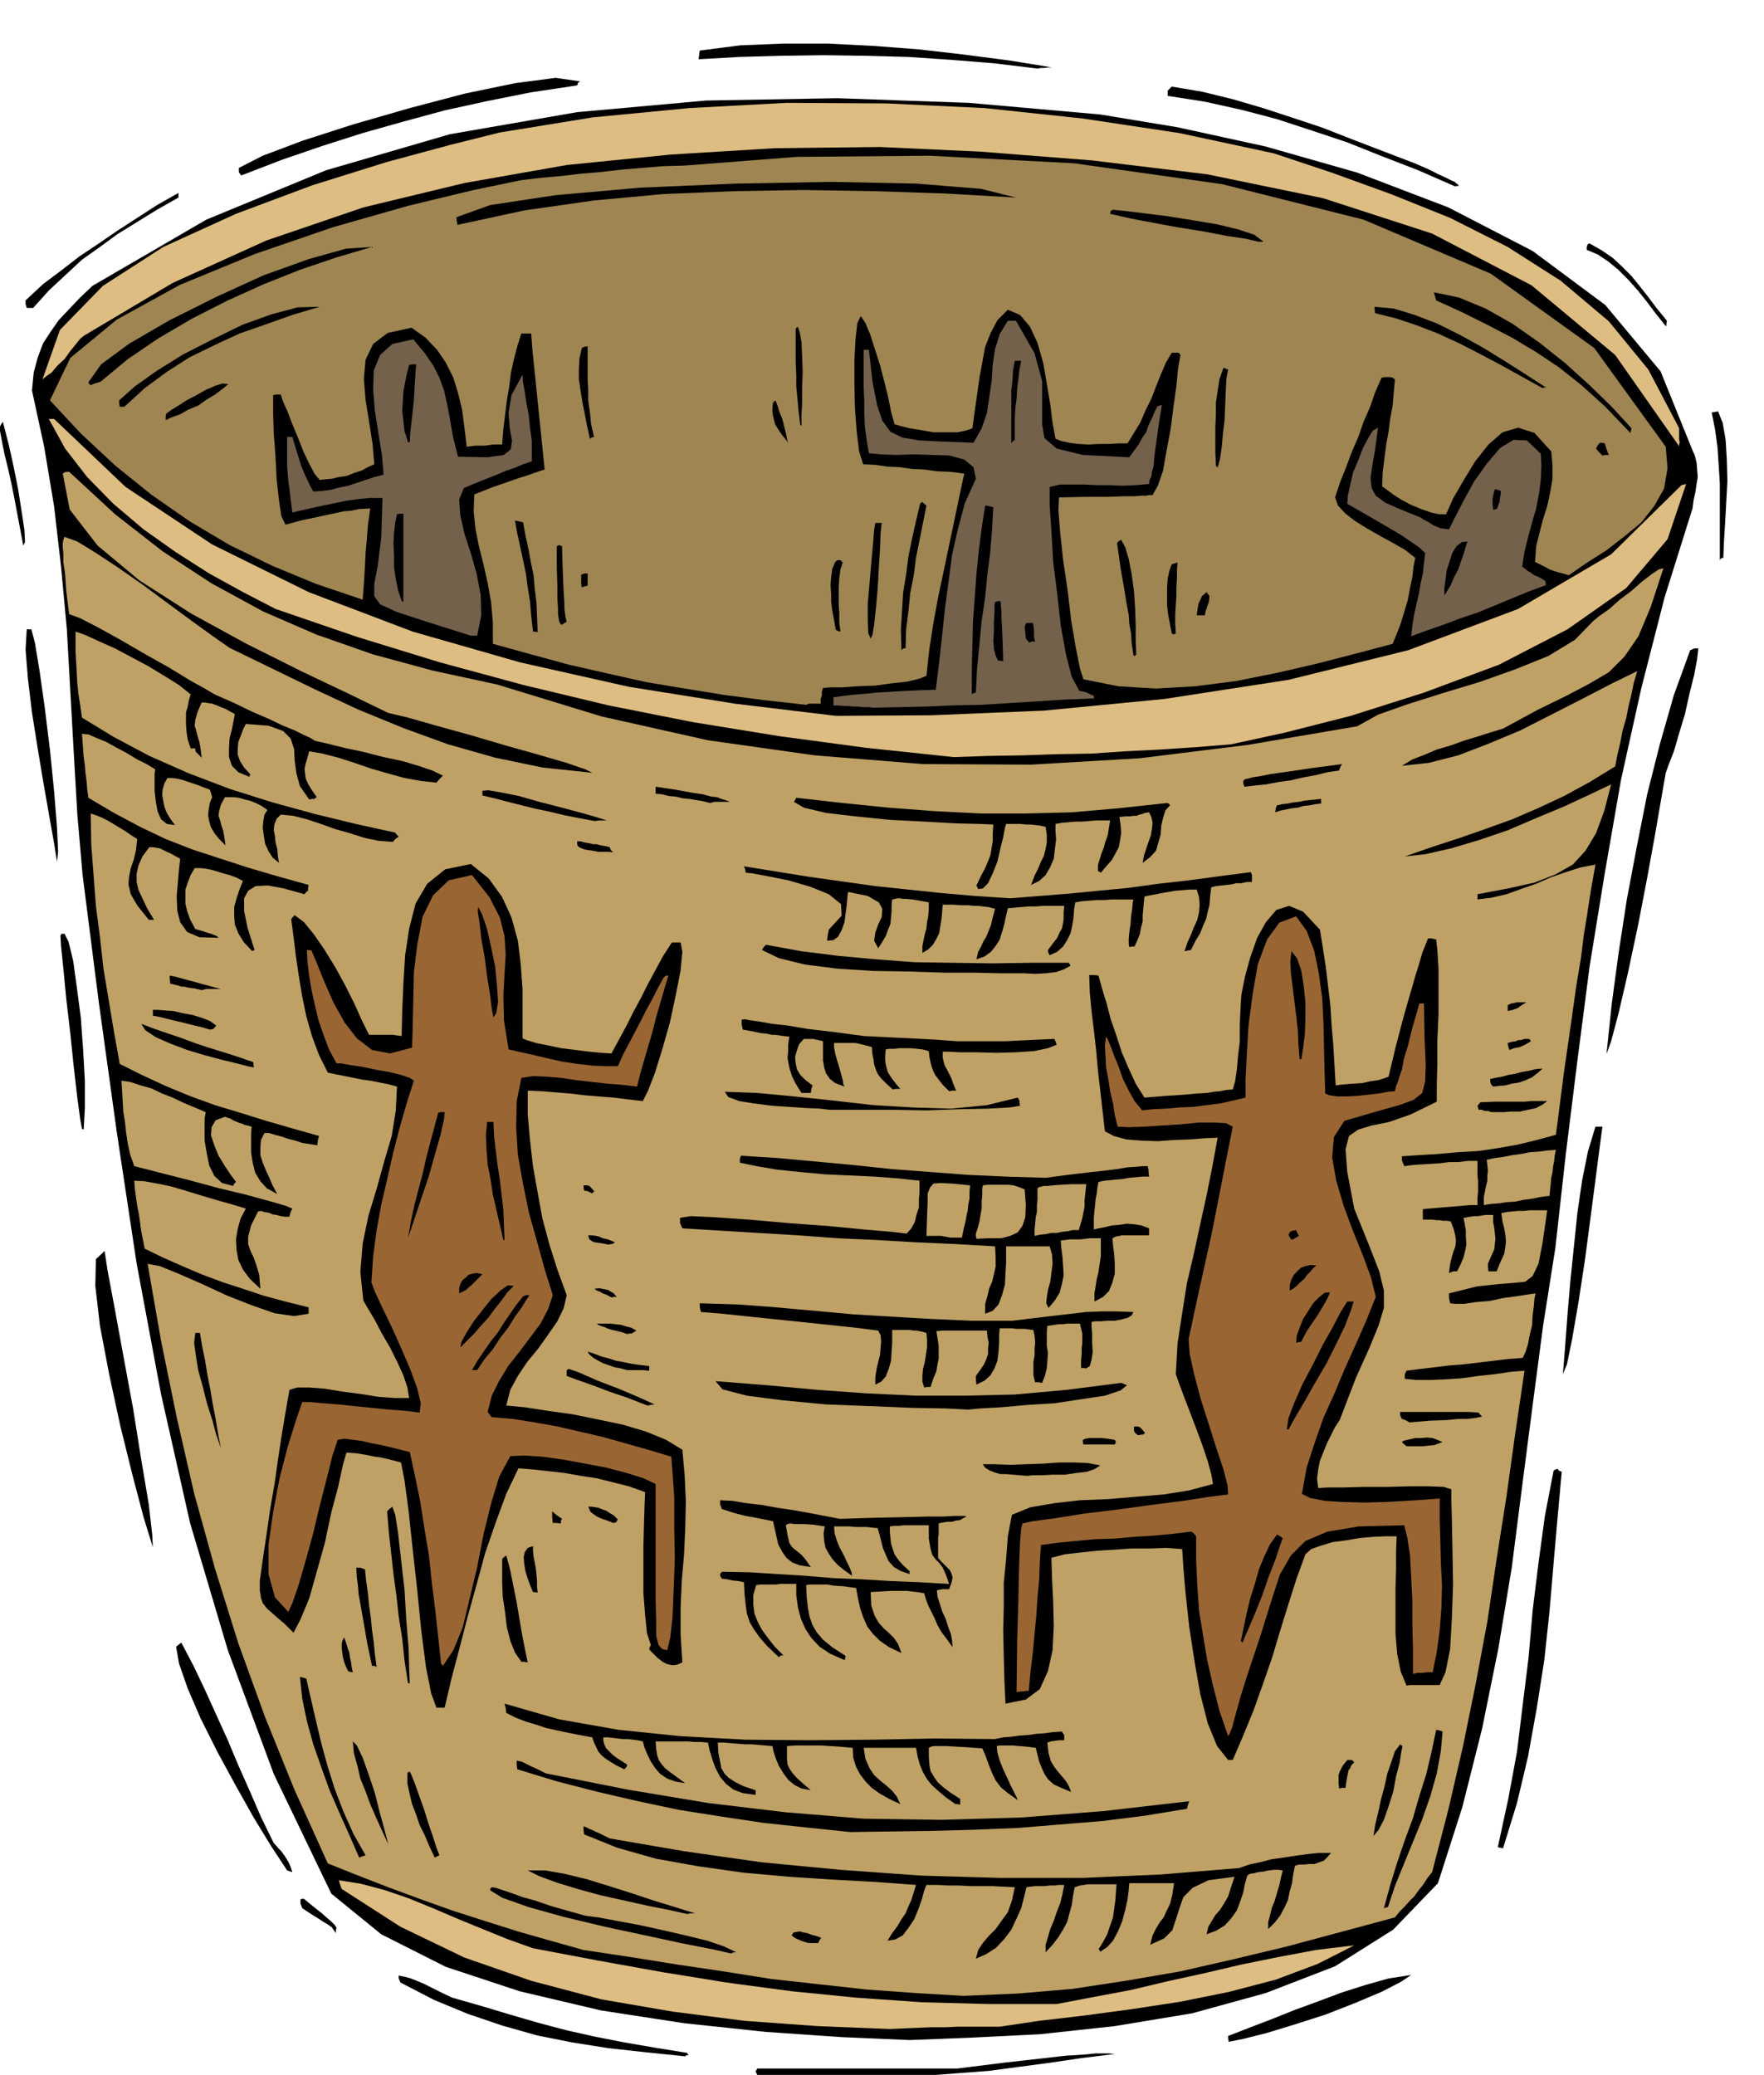
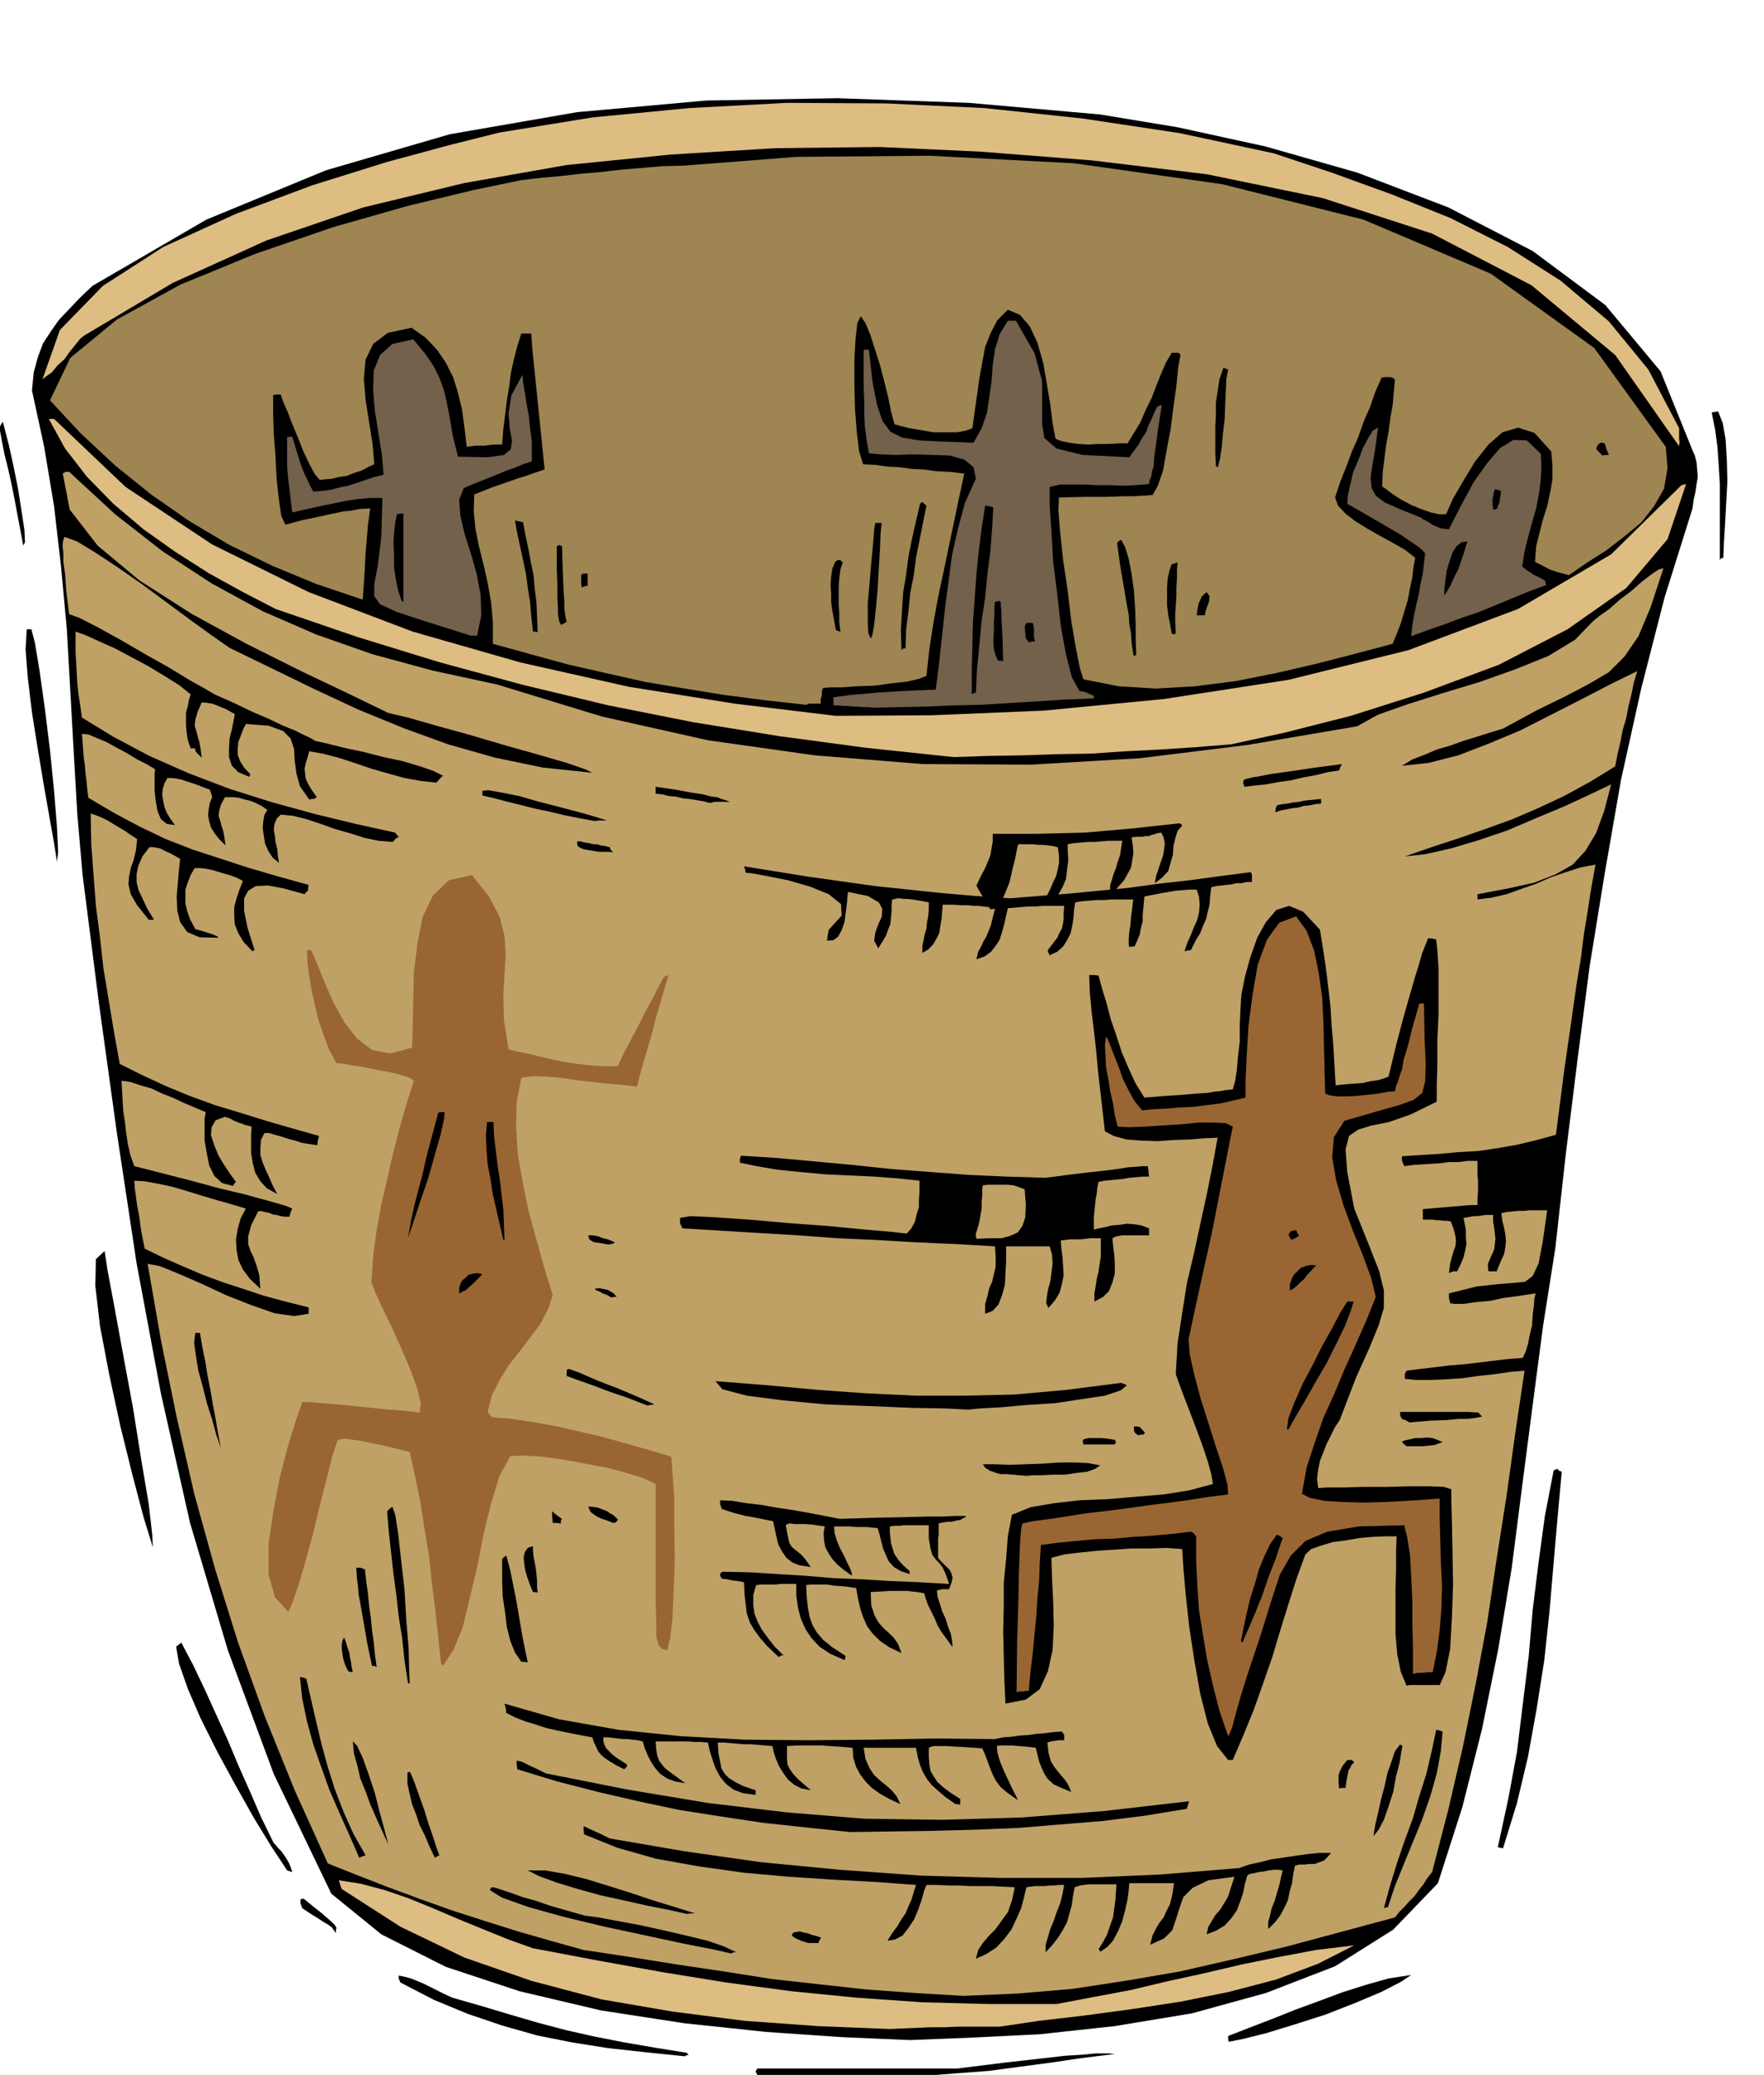
<svg xmlns="http://www.w3.org/2000/svg" fill-rule="evenodd" height="576.95" preserveAspectRatio="none" stroke-linecap="round" viewBox="0 0 3035 3571" width="490.455">
  <style>.brush1{fill:#000}.pen1{stroke:none}.brush2{fill:#debd82}.brush3{fill:#bfa166}.brush4{fill:#963}.brush5{fill:#73614c}</style>
  <path class="pen1 brush1" d="m1489 3576-26-2-23-1-24-1h-22l-23-1h-68l-3-6 3-5h344l80-10 62-7 44-5 32-2 20-2h23l10 1-57 7-54 8-53 7-52 7-53 4-52 4-54 2-54 2zm-310-37-68-7-64-7-63-10-60-12-60-17-59-20-58-24-58-30-3-7v-5l10 2 11 3 10 4 12 5 10 5 12 6 12 6 15 7 49 14 50 15 48 14 49 13 49 11 51 10 52 9 56 9 1 2 2 2h-4l-2 2zm935-25-1-6v-4l36-14 39-15 40-16 41-15 40-15 41-13 39-11 39-6-18 12-33 17-45 19-51 20-53 17-49 15-40 10-25 5zm-549-3-116-5-131-9-141-15-143-22-140-33-127-42-111-56-86-70-99-206-79-213-65-219-50-222-42-225-34-225-31-224-28-220-9-104-6-104-6-107-6-107-10-108-12-104-17-102-21-97 3-31 7-26 9-24 13-20 14-20 17-18 19-20 22-21 196-114 206-85 213-62 219-38 222-20 226-4 226 8 226 20 133 22 151 33 158 45 157 60 145 75 125 93 95 114 55 136 4 9 3 12 1 12 1 13-2 12-2 14-3 13-2 15-48 153-40 156-35 158-28 161-26 160-21 162-20 161-18 162-21 133-18 137-18 139-18 141-23 139-28 138-34 135-42 131-77 80-100 63-119 46-127 35-133 22-129 14-121 6-103 4z" />
  <path class="pen1 brush2" d="m1531 3492-124-5-125-9-125-16-122-21-121-32-115-40-110-53-101-65-3-8-2-7 38 6 41 11 41 14 44 18 42 18 44 18 42 17 42 15 111 21 111 20 111 18 112 15 111 11 114 8 114 3h117l63-12 64-12 63-15 64-14 64-15 64-13 64-12 66-8-63 32-72 27-80 21-84 17-85 13-82 11-77 9-67 10h-72l-23 1h-24l-23 1-24 1-23 1z" />
  <path class="pen1 brush3" d="m1658 3435-84-5-83-6-82-9-81-9-82-13-81-12-81-13-80-12-57-16-56-16-57-18-56-18-56-20-54-20-54-21-50-20-57-126-51-126-46-127-40-128-36-130-30-131-27-132-23-132 21 4 32 13 39 17 43 20 43 17 40 14 34 5 25-4v-11l-40-10-37-10-36-12-34-11-35-13-33-14-34-15-33-16-3-15-3-15-2-15-2-14-3-15-2-15-2-14-1-14 18 1 22 4 24 5 27 8 26 8 27 8 25 7 23 7-9 17-5 18-3 18 1 18 3 17 8 17 12 16 18 17-2-24-5-17-5-14-5-10-4-12v-13l5-19 12-24 5-1 6 2 7 1 7 3 7 1 7 2 7 1h8l2-8 3-6-12-5-28-8-40-11-46-11-48-13-43-11-35-9-20-5-7-20-4-18-3-20-2-18-3-19-1-18-1-18-1-16 15 2 18 6 18 5 19 9 18 7 19 9 19 8 19 8-2 11v38l4 23 4 20 9 18 13 12 19 5 2-4 3-3-9-12-10-15-11-18-7-17-6-18 1-14 7-12 16-6 9 3 7 4 5 2 5 2 4 1 4 2 5 1 7 2-1 13v32l3 18 4 16 9 15 11 12 18 10-8-15-6-14-6-13-5-12-4-13v-13l1-13 6-12h8l10 3 11 3 12 4 12 3 12 4 13 2 13 2 1-9 2-7-46-13-45-13-45-14-43-13-44-16-41-17-41-19-38-19-10-56-9-54-9-54-6-54-7-54-4-53-4-53-1-53 9 3 10 4 10 5 10 6 10 6 10 6 10 7 11 7-2 19-4 17-5 14-3 15-1 13 4 17 11 19 20 25h9l-12-20-8-17-7-15-3-13v-14l3-14 7-16 12-16h6l6 1 6 1 6 3 6 3 7 3 7 4 9 5-2 18-2 23-2 24 1 24 5 20 12 17 21 9 33 1-3-3-5-2-5-2-7-2-9-3-11-3-9-17-5-14-3-13v-24l4-12 5-13 7-12h9l10 1 10 2 10 3 10 3 11 3 11 4 12 6-6 15-5 15-4 15v15l1 15 6 15 9 15 15 16 2-1 2-1-12-38-6-29v-22l7-13 13-8 21-1 27 5 36 10 3-4 3-2v-4l1-6-54-15-51-15-49-16-46-15-46-18-44-21-45-24-44-26-2-15-1-13-2-15-1-13-2-14-1-13-1-14-1-13 11 1 14 6 17 7 18 10 17 9 18 11 16 8 15 9-1 7v30l2 18 3 17 6 14 10 8 14 2-8-11-6-10-4-10-2-10-2-11 1-10 3-10 5-9h8l8 1 9 2 9 3 9 3 9 3 10 4 11 4 2 6 2 7-4 10-2 11-1 10 2 11 3 10 6 10 8 10 11 11-2-14-2-11-3-9-2-8-3-9 1-8 3-11 7-13h15l9 1 10 3 9 2 10 4 10 5 10 7-5 8-2 11-1 12 2 14 2 13 6 13 7 11 11 9-2-12-1-12-3-12-1-10-2-11 1-9 4-10 7-7 21 2 24 6 24 8 25 9 25 7 25 8 24 5 25 2 4-5 6-4-4-4-2-3-68-15-70-17-73-20-73-23-71-27-68-30-62-33-54-33-3-21-3-19-2-19-1-18-1-18-1-18v-35l17 6 24 11 27 12 30 16 28 15 28 17 24 15 20 16-3 10-2 11-3 10v22l1 12 2 13 5 15h8v3l1 3 3 3 7 7-2-16-2-11-3-10-2-8-3-10 1-10 4-14 7-16h5l6 1 7 1 8 3 7 3 8 3 7 4 9 5-2 11-3 15-4 16-1 17v15l5 15 11 11 19 8 1-3 1-1-11-12-7-11-4-11v-10l1-12 4-10 4-11 5-10 39 3 25 9 13 13 6 18 1 20 3 22 6 22 16 23 5-1h4l1-1 3-2-9-13-6-10-4-9-1-8-1-9 2-9 3-10 3-11 23 4 27 7 28 9 29 10 28 8 29 8 28 5 27 3 5-6 6-6-16-8-23-8-30-9-33-7-35-9-33-7-28-7-22-5-8-5-11-5-16-8-20-8-25-12-28-12-31-15-34-15-15-9-27-15-36-22-41-23-43-25-38-21-31-16-19-7-5-40-2-29-3-21v-15l-1-10v-7l1-6 2-5 22 8 31 19 38 25 43 30 42 31 42 31 36 26 30 21 72 35 74 36 75 35 78 32 77 28 81 23 82 17 85 9-12-6-32-11-48-14-57-16-61-18-58-16-49-14-34-8-66-32-84-40-94-47-95-52-89-57-72-60-48-62-12-62 5-3h6l79 73 82 64 84 55 88 48 92 40 97 34 103 28 111 24 180 55 183 41 184 26 186 15 186 1 187-11 186-23 188-32 36-20 51-18 60-19 63-19 62-22 57-23 46-28 31-32 11-9 17-12 18-16 20-15 18-16 17-13 12-8 8-2-22 67-21 50-24 35-27 27-34 20-40 21-49 24-59 32-23 7-22 7-23 7-22 8-24 7-21 9-21 8-18 11 46-5 51-13 52-20 55-23 53-27 53-27 50-26 45-22-6 20-4 20-5 20-4 21-6 20-4 21-5 21-4 21-44 27-44 24-45 21-44 19-47 17-46 16-46 15-46 16 36-4 44-10 47-14 50-17 49-21 48-20 43-20 38-18-12 46-14 38-18 30-22 24-30 17-36 14-45 10-53 10v9l24-3 26-6 25-9 26-9 25-11 26-9 25-8 26-5-8 45-6 39-6 37-5 40-8 48-9 64-12 83-14 109-33 9-33 8-34 6-34 5-35 2-33 3-33 2-30 2v7l4 10 15-2 15-1 16-1 16-1 15-2h16l16-2h17v25l1 9v19l-1 11v12h-12l-12 1-12 1-12 1-12 1-11 1-12 1-11 1v18h17l6 1h6l6 1h6l7 1 5 13 3 12 1 9-1 9-3 8-3 10-3 12-2 16 7-3h7l6-12 5-12 3-12 2-11-1-12v-12l-2-11-2-10 6-1 6-1 6-1h7l6-1 7-1h13v12l2 11 1 9 1 9-1 8-1 10-5 11-6 14v6l1 7h14l7-17 6-13 2-12 1-10-1-11-2-11-3-12-2-14 9-2 10-1 10-1h10l9-1h31l-8 56-7 36-10 21-13 10-20 2-26 2-37 4-48 12v8l2 9 8 1h16l20-3 24-2 23-5 23-3 19-3 14-2-2 9-1 13-2 15-1 18-4 16-3 16-4 13-5 11-26 2-25 3-25 3-25 3-25 2-25 3-25 3-24 3-3 6v8l19 2h24l26-1 30-2 28-4 28-3 27-4 24-2-16 108-15 108-17 108-16 108-20 107-22 108-25 108-28 108-8 10-7 11-8 10-7 10-9 9-8 9-9 9-8 10-93 25-93 25-92 22-92 21-93 16-92 14-94 8-93 4z" />
  <path class="pen1 brush1" d="m1679 3371 4-15 8-12 10-12 12-12 10-14 11-15 7-20 5-23-20-1-19-1h-38l-19-1h-19l-19-1h-18l-4 10-4 15-6 17-7 17-10 15-10 13-13 7-13 2 8-13 9-12 7-12 7-10 5-12 5-11 4-13 4-13-68-5-73-4-77-5-78-7-78-11-73-13-67-19-57-23-1-8v-6l5 2 6 3 5 2 6 3 5 2 6 3 6 3 6 3 128 22 133 19 136 13 139 10 138 4h139l136-6 134-11 17-6 19-4 19-5 21-3 20-3 21-3 20-2h21l-6 7-6 6-8 3-8 3h-9l-9 1h-9l-7 2-3 15-2 15-4 14-3 15-6 13-7 13-9 12-12 12v-12l3-11 3-13 5-12 4-14 4-13 3-14 3-12-7-1h-8l-9 1-9 2-9 1-8 2-7 1-4 3-4 14-3 15-5 15-6 16-10 14-11 12-15 9-16 6 3-13 6-10 6-10 8-9 7-11 7-12 5-16 6-18-45 6-27 13-16 16-7 20-6 19-6 18-14 14-24 11 4-16 6-12 6-10 7-9 5-11 6-12 4-16 3-20h-77l-1 12-2 16-4 18-5 19-7 17-9 17-10 11-12 8-2-4h-1l8-13 7-13 5-15 5-14 2-15 2-14 1-15 1-13h-49l-7 1-7 1-9 3-3 16-2 15-4 14-4 15-7 13-8 13-10 13-12 13v-13l4-13 4-14 6-14 5-15 6-15 4-16 3-16h-9l-8 1h-8l-8 1h-17l-8 1-7 1-4 17-5 19-8 18-9 19-12 16-14 15-17 11-18 8zm-421-9-31-7-51-10-65-14-70-15-71-17-61-17-45-16-21-13 1-3 2-2 7 1 12 4 15 5 19 7 22 6 26 9 28 8 32 9 23 3 32 6 38 7 41 9 39 9 37 9 29 10 21 10h-5l-4 2zm133-18-7-2-6-2-4-2-3-1-5-3-4-3 3-5 5-1 6-1 7 2 6 1 8 3 8 2 8 3-3 4-2 5h-17zm-816-21-4-6-7-5-7-4-9-6-13-8-15-10-3-8v-7l2-1h4l17 14 14 11 9 8 7 6 6 6 3 5-1 3v6l-2-3-1-1zm607-29-31-7-36-7-40-9-41-9-40-11-36-11-30-11-20-10h30l34 6 37 9 39 12 38 12 39 13 36 11 35 11h-8l-6 1zm1199-10 11-40 12-39 13-38 14-38 11-38 12-38 9-38 8-38 5 1 6 2-3 34-7 38-11 39-14 40-16 39-16 39-15 37-12 36-4 1-3 1zm-1887-65-27-41-30-49-32-57-31-57-29-58-22-51-15-43-5-29 5-4 4-3 21 40 20 42 19 42 20 44 18 43 20 45 19 44 22 45 3 3 5 6 5 5 5 7 4 6 4 7 3 7 3 9-6-2-3-1zm124-22-17-39-17-38-17-39-14-39-14-40-11-40-8-39-4-37 5 1 6 2 8 35 9 39 9 38 11 40 12 38 15 39 17 38 21 37-6 2-5 2zm130 0-9-19-8-19-9-18-6-18-7-18-4-17-4-18v-19l4-2 3 6 6 15 7 20 9 25 7 23 8 23 6 19 5 13-4 2-4 2zm1829-18 18-83 15-81 10-82 10-81 7-81 10-81 11-81 15-78 3-2 4-1 2 3 5 2-7 77-7 80-7 83-9 84-13 83-15 83-19 80-24 78-5-1-4-1zm-1909-5-11-24-10-22-10-23-8-22-9-22-5-22-6-21-2-21 7 7 10 21 10 28 11 33 8 32 8 29 5 19 2 8zm1695-14 3-19 5-21 5-23 6-22 5-23 7-20 6-18 9-12 1 1 3 2-2 10-3 19-6 23-5 27-8 25-8 23-9 17-9 11zm-900-7-77-8-74-8-73-11-70-11-71-15-69-16-70-18-69-21-1-8v-7l9 2 10 5 6 3 7 3 8 4 10 5 141 28 138 23 134 16 134 11 134 2 137-4 141-11 148-17-2 6-2 7-73 12-72 9-73 6-73 6-74 3-73 2-72 1-69 1z" />
  <path class="pen1 brush1" d="m1644 3105-17-12-13-11-11-10-8-10-7-12-5-12-4-14-3-16h-90l3 19 7 16 8 12 11 10 10 8 10 9 8 10 6 13-19-9-16-9-14-10-10-10-10-13-7-13-5-16-1-17-23-2-16-1-14-1h-45l-15 1v23l1 9 4 8 5 7 7 8 10 9 14 12-16-3-12-6-11-9-8-11-8-13-5-12-4-12-2-10-12-1-12-1-12-1h-12l-12-1-12-1-11-1h-11l1 18 3 15 2 11 6 10 7 7 11 7 14 7 21 7v8l-22-3-16-6-13-10-10-12-8-15-5-14-5-16-3-14-12-1h-11l-11-1h-56l1 14 2 11 3 8 5 7 5 6 9 7 11 8 15 11-17-3-14-5-12-8-8-9-8-12-6-12-5-12-3-11-9-2-8-1-9-1h-8l-9-1-8-1-9-1h-8v6l2 7 3 6 6 6 5 5 8 6 8 5 9 6-1 4-4 4-14-7-10-6-9-6-6-5-6-7-3-7-4-8-3-9-22-4-20-4-19-4-18-4-18-6-17-5-18-7-16-8-1-9-2-7 94 27 102 18 107 11 111 6 110 1 111-1 106-2 103 1 14-3 14-1 14-2 15-1 14-2 14-1 15-2 15-1 2 3 2 3v9h-9l-7 1-7 1-6 2 2 18 4 14 6 10 7 9 6 7 6 7 5 8 5 12-17-7-13-6-10-9-6-9-5-11-4-10-3-12-3-12-16-2-13-1-10-1h-23l-5 1 1 11 4 14 6 15 7 15 6 13 6 12 4 8 2 5-17-12-12-10-9-12-5-10-5-12-4-11-4-11-5-11-27-2-19-1-15-1h-22l-5 1-4 2v15l1 14 2 11 6 10 6 9 10 9 12 9 17 11v10l-4-1h-4zm660-27-1-10v-13l2-6 5-10 8-10h8l1 1 3 3-5 5-2 5-3 4-1 6-1 4-1 6-1 6-1 8h-6l-5 1zm-191-49-19-24-16-39-13-51-10-57-9-59-6-55-4-46-2-32-27-2-29 1h-31l-30 2-30 2-29 3-26 3-23 6 1 34 2 41 1 42-2 42-8 36-14 31-24 18-35 7-2-42-1-41-1-42 1-41v-42l4-40 3-40 7-37 32-13 41-7 44-5 49-2 47-4 48-4 44-7 41-11-3-17-6-22-9-27-10-27-11-29-10-26-9-24-6-17 3-53 8-52 8-51 12-51 11-51 11-50 10-50 9-49-23 1-25 2-28 1-27 2-29-1-25-2-22-6-15-8-4-35-4-35-4-35-3-34-4-35-4-33-3-32-1-30h8l8 1 6 22 8 26 7 27 10 29 9 28 12 28 12 26 15 24 38-3 30-2 22-2 17-1 12-2 11-1 10-2 12-1 4-14 3-20 2-23 3-25v-27l1-23 1-20 1-12 6-30 9-33 12-34 15-27 18-21 22-7 24 10 29 31 5 31 5 33 4 33 4 34 2 33 3 35 2 34 2 35 7-1 11-1 13-1 15-1 13-3 14-2 10-3 8-3 13-54 11-42 9-32 7-24 6-21 6-19 6-21 10-25h6l8 2 2 18 2 31v81l-2 43v42l-1 36v28l-45 22-37 13-30 6-23 7-16 11-6 23 3 39 12 63 25 62 18 46 8 33v30l-9 30-16 39-23 51-28 73-8 12-7 14-7 14-6 15-6 15-3 15-2 16 2 16 16-1h28l35-1h40l38-1h34l25 1 13 4v16l1 38 1 51 1 59-2 58-3 53-8 40-10 22h-51l-6 1-10-24-6-30-3-35v-77l1-35v-32l1-24h-19l-22 1-23 2-23 4-23 3-20 6-17 6-10 9-15 41-14 44-14 45-14 47-16 46-16 45-18 44-18 42h-8z" />
  <path class="pen1 brush4" d="m2113 2988-15-44-11-43-10-44-7-42-7-43-3-43-2-43v-42l-5-6-4-2-33 4-33 3-33 2-33 3-33 1-32 3-31 3-30 4-2 29-1 30-3 31-2 32-3 31-3 32-4 33-3 33h-5l-3 1h-5l-8 1 1-87 2-66 1-48 1-32 1-23 1-14 1-11 2-9 18-4 38-5 50-8 58-7 58-8 55-7 45-7 32-4-1-16-7-27-12-36-13-41-14-44-11-41-8-36-2-26 10-47 10-46 10-45 10-45 9-46 9-46 9-46 9-45-12-6-20-1h-27l-30 3-33 2-30 2-27 1-19-1-5-20-3-20-5-21-3-20-4-21-1-19-1-19 2-15 3 5 5 12 6 16 8 20 7 20 10 20 10 18 13 16 19-2 22-1 23-2 24-1 23-3 24-3 22-5 21-5v-30l2-42 3-51 7-54 9-52 16-43 21-29 29-11 18 25 13 34 8 39 6 43 2 43 1 44 1 40 1 37 7 3 14 2h16l19-1 18-2 18-2 16-3 12-1 2-9 3-7 3-10 4-11 3-17 7-23 8-32 12-42h8l1 61 2 44-1 29-5 20-15 12-25 9-39 11-55 16-18 28-3 35 7 40 13 44 16 43 17 42 14 38 8 33-16 40-18 41-19 42-18 43-19 42-15 43-14 43-8 45 14 7 25 5 31 2 37 1 37-1 36-2 31-2 26-2v33l1 37 1 39 2 40-1 39-3 39-5 37-7 35h-9l-8 1h-9l-8 2v-47l-1-38v-40l-2-42-2-37-5-32-5-20-78 2-54 9-38 16-25 25-19 33-15 46-18 58-24 72-10 32-7 25-5 18-3 12-3 7-2 5-1 1-1 2z" />
-   <path class="pen1 brush1" d="m751 2939-9-24-9-45-8-62-7-70-8-72-7-66-7-52-6-31-15-4-12-3-10-2-8-1-10-2-10-2-13-2-16-1-6 21-8 37-12 45-11 52-14 50-13 46-15 36-12 23-16-16-12-10-10-9-8-7-7-9-3-9-2-13v-17l6-42 6-40 6-42 7-40 6-42 6-40 7-42 7-40 13-4h22l26 2 30 5 31 4 31 5 28 2h25l-3-18-7-21-11-24-12-24-14-24-12-23-12-20-8-14-5-49 4-49 10-48 14-46 13-47 13-44 7-44 2-41-15-4-15-3-15-3-15-2-15-3-15-3-15-3-14-3-15-30-12-32-10-35-7-34-6-36-5-34-4-33-4-30 3-4 3-3 16 12 17 21 18 26 19 31 17 31 16 32 13 29 12 24h41l7 1 8 1 1-43 2-47 3-49 7-46 11-43 20-34 31-25 44-9 31 25 23 32 16 35 11 40 5 41 3 42v85l7 3 16 5 20 4 24 5 24 3 24 3 21 2 17 1 13-24 13-24 12-24 13-24 12-24 13-24 13-24 15-23h15l3 16-3 32-8 41-10 47-13 46-13 42-12 31-9 18-26-3-24-3-26-2-24-2-25-3-25-2-24-2-24-1v42l4 44 5 44 8 45 8 44 12 45 14 44 16 44-5 22-11 23-16 23-17 24-19 23-16 24-13 24-7 27 32 3 39 6 43 6 44 9 43 9 40 12 34 14 28 17 4 44 2 45-1 45-2 46-4 45-2 47v46l3 48-9 4-8 1-9-2-8-4-9-7-6-6-6-6-2-3 1-4 2-2-7-22-3-30-3-38v-82l1-37 1-33 1-22-28-10-28-7-28-7-27-4-28-5-27-3-27-3-25-2-21 44-18 49-18 52-15 55-15 54-14 54-14 53-12 51h-14z" />
  <path class="pen1 brush1" d="m702 2897-6-39-4-38-6-38-4-36-5-37-4-36-4-36-3-36 4-4 5-4 5 14 5 32 5 45 6 52 3 52 4 48 1 38 1 23h-3zm-103-21-4-8-3-8-2-8-1-7-1-8v-7l1-6 3-6 2 5 2 6 2 7 3 8 1 8 2 9 1 8 2 9-6-1-2-1zm41-9-8-38-5-29-4-23-3-17-3-16-1-13-2-16-1-17h7l8 3 2 20 3 21 2 21 3 21 2 21 3 21 2 21 3 22-4-2h-4z" />
  <path class="pen1 brush4" d="m759 2864-5-46-5-46-6-48-5-47-8-48-7-45-9-44-9-41-16-4-16-4-17-4-16-3-17-4-15-2-15-2-12 2-9 27-10 40-12 47-12 50-13 47-12 41-10 29-7 15-23-25-11-40v-51l8-56 11-58 14-54 14-45 11-32h14l22 2 25 2 29 3 30 3 30 3 27 2 25 3 2-16-6-25-12-33-15-35-17-38-16-33-13-28-6-16 3-45 6-45 8-44 10-43 10-44 11-43 12-42 13-41-7-5-15-5-20-5-23-4-24-5-20-3-17-3h-7l-13-24-9-24-9-26-6-25-6-27-4-24-3-24-1-21h3l5 1 10 24 13 32 15 34 19 34 21 27 26 20 31 6 38-10 1-36 1-44 1-49 6-49 9-47 18-37 27-26 40-9 30 38 18 35 8 32 2 32-2 33-2 37 1 43 8 50 17 4 23 5 25 6 27 6 26 4 27 3 23 1h20l9-20 10-19 10-19 10-19 10-20 10-18 10-20 10-18 4-3h4l-7 23-7 24-7 24-6 24-7 24-7 24-7 24-6 24-26-3-25-2-27-3-26-3-27-4-24-2-24-1-20 3-8 40-1 45 3 48 9 50 10 49 14 50 13 47 14 45-8 24-13 25-18 24-18 24-19 24-16 26-13 26-7 28 3 4 4 5 36 3 38 6 39 7 39 9 39 9 39 11 39 11 40 12 2 27 3 43v51l1 55-2 53-2 48-4 35-5 21-9-2-6-7-4-15v-24l-1-37v-201l-21-10-29-9-34-9-37-7-38-7-36-5-31-2-24 1-19 35-14 46-13 53-11 57-13 54-12 50-16 39-18 27-2-3h-1z" />
  <path class="pen1 brush1" d="m897 2860-11-16-8-20-6-24-3-25-4-27-1-25v-40l3-3 4-3 2 7 5 19 5 25 6 30 5 30 5 29 5 25 4 19-6-1h-5zm556-3-25-11-18-12-14-15-10-15-8-18-5-19-3-21v-20h-27l-8 1h-26l-8 1-5 17v17l2 15 6 15 7 13 11 15 11 14 15 15h-4l-4 3-20-19-13-15-10-14-7-12-5-15-2-15-2-18-1-21-10-2-10-1-9-2-9-1-3-5v-3l1-2 3-2 47 1 48 3 48 3 48 4 48 2 49 3 50 2 52 3-6-17-5-11-6-8-6-6-6-8-3-11-3-17v-23h-43l-8 1h-8l-8 1v10l1 10 1 9 3 10 3 9 7 10 8 9 11 10v5l-15-5-12-7-9-10-5-11-5-12-3-12-3-12-3-10-10-1-9-1h-19l-10-1h-27l1 12 4 13 5 12 7 13 5 11 5 10 3 8 1 6-14-10-11-9-9-10-6-9-6-11-2-11-1-13 2-12-20-3-14-1h-18l-6-1h-3l-3 1-3 2 3 17 3 13 4 7 6 5 5 4 6 5 7 8 9 13-19-3-13-5-10-8-7-10-7-13-3-13-3-14-3-13-20-4-15-3-12-2-8-2-8-2-7-2-9-3-9-3-3-8v-7l21 1 24 4 26 3 28 5 27 4 28 5 26 5 26 5 64-2 51-1 37-1h27l18-1h17l4 1-6 3-5 3-7 1-7 2h-8l-6 1-6 1-3 1v19l-1 6v34l4 5 5 5 5 5 6 6 3 6 2 7-2 9-4 11h-11l-10 2 1 11 4 12 4 13 6 13 4 13 5 13 2 11 1 12-10-14-9-12-7-12-5-12-6-12-5-10-4-11-3-10-12-2-9-1-8-1h-29l-16 1-18 1 1 23 6 18 7 12 9 10 8 7 9 9 7 10 6 16-21-10-16-11-13-13-9-12-7-16-5-15-4-18-3-17-22-3-16-1-12-2h-29l-7 1 1 21 2 18 3 16 5 14 7 12 11 13 16 13 23 15-1 4v2h-1v1zm682-33 5-24 5-24 6-25 8-25 7-25 9-22 10-21 12-17 4 2 6 4-5 14-8 24-11 28-11 32-12 30-11 26-8 18-3 8-2-2-1-1zm-1218-84-5-12-4-11-4-13-2-12-1-12 2-9 5-7 9-3v8l1 10 2 10 2 11 1 10 1 11v10l1 10-5-1h-3zm-654-77-16-52-19-72-21-85-19-88-16-84-8-69 1-46 15-14 5 33 12 64 15 82 17 92 14 88 13 77 6 53 1 21zm688-42-1-11v-9l7 6 10 7-2 3v5l-8-1h-6zm104 0-10-4-9-3-7-3-5-3-8-6-4-9h6l6 1 6 1 7 3 6 2 6 4 7 4 7 7-3 5-5 1zm712-81-12-1-12-1-12-1h-10l-10-3-8-3-8-5-4-6h21l26 1 27-1 29-1 28-2h27l23 1 21 4-9 6-14 5-18 2-20 3h-22l-18 1h-16l-9 1zm-1387-48-8-23-7-26-9-28-7-28-8-29-4-25-3-22 2-17h8l4 24 5 24 4 25 5 25 4 24 5 26 4 24 5 26zm2040-3-6-5-2-3 5-2 9-2 9-2h10l10-1 10 1 8 3 9 4-6 2-8 3-10 1-9 1h-29zm-556-3-1-4v-4l5-2 6-1h22l9 1 13 2 2 4-2 4h-54zm94-16-4-3-2-2-1-4v-6h6l4 1 3 3 6 7-2 2-1 1h-3l-6 1zm256-10 3-20 10-26 14-32 17-32 17-34 17-30 14-27 12-19h11l-5 16-10 26-15 31-17 34-20 34-18 32-16 27-11 20h-3zm211-12-7-4-6-2-3-6v-6h117l18 1 2 3 4 4-5 1-5 1-7 1-9 1h-15l-20 2-28 1-36 3zm-759-22-38-2-58-1-72-3-77-3-74-7-62-8-42-11-12-14 89 7 87 8 84 6 85 4h84l86-2 89-8 94-12 5 2 5 2-11 9-27 9-40 6-46 7-48 3-45 4-36 2-20 2zm-552-7-18-7-18-7-18-6-17-6-18-7-17-6-17-6-16-6v-9l1-2 3-1 17 6 16 7 16 7 18 7 16 6 19 8 21 9 24 11-7 1-5 1z" />
-   <path class="pen1 brush1" d="m1590 2388-3-10v-10l1-12 3-11 2-13 2-13v-13l-1-12-7-2-5-1-5-1h-4l-7-1h-31v23l-1 14-1 16-4 14-5 13-8 9-10 5v-13l2-13 3-13 3-12 1-12 1-12-1-10-4-8-39-5-38-4-38-4-38-4-39-4-38-4-38-4-37-3-2-8v-7l66 2 66 5 66 6 66 6 66 4 69 4 68 3h71l25-3 25-3 25-3 26-3 25-3 27-1h26l29 1-3 6-7 4-11 3-11 2h-13l-11 1h-10l-6 1v8l1 13v15l1 16-2 13-3 11-6 4-9-1v-13l1-11v-10l1-8v-17l-2-9-2-8h-22l-7 1h-7l-7 1-7 1-6 1-1 10v24l2 13-1 13-1 13-3 12-5 13-6-1h-6l-3-12v-23l2-11v-12l1-10-1-12-2-10-8-1-7-1h-14l-8-1h-21l-1 11v14l-1 15-2 16-5 13-7 12-10 9-14 7-1-8v-7l8-11 6-9 4-9 3-9v-10l1-9-2-10-1-11h-77l-10 1 2 12 2 13v22l-2 10-2 12-5 12-5 15h-6l-5 1zm1099-23 4-50 4-54 5-58 6-58 6-58 8-55 10-50 13-43h12l-4 30-7 54-9 69-10 76-11 72-11 64-9 44-7 17zm-1877-7 10-17 11-16 11-16 12-15 10-16 11-16 11-16 12-15 5-2h6l-6 9-8 13-11 15-11 18-14 18-13 20-15 18-12 18h-9zm267 0-11-3-11-2-11-4-9-3-9-5-7-4-7-6-3-5 12 4 13 5 12 3 12 4 12 2 14 3 14 2 17 2v8l-11-1h-27zm-287-39 2-10 9-16 12-19 15-19 15-19 16-15 13-9 10 1-11 11-10 14-12 15-11 15-12 13-12 14-12 12-12 12zm1438-8 1-12 5-14 6-15 9-14 9-14 10-10 9-7 9-1-2 6-5 10-7 12-8 13-9 13-8 12-6 11-4 8-5 1-4 1zm-1151-15-8-3-8-2-9-2-7-2-7-3-6-2-5-2-2-2h23l9 1 9 1 10 3 8 2 9 5-5 3-3 2h-4l-4 1z" />
  <path class="pen1 brush1" d="M1695 2261v-17l4-14 3-13 5-11 3-13 3-13v-16l-1-19-69-4-68-3-68-4-67-3-67-5-67-4-66-4-66-4-4-9v-9l18-3 43 2 58 4 68 6 68 5 62 6 47 4 26 3 8-9 6-11 3-13 4-12v-14l1-12v-20l-37-4-40-3-43-2-43-2-43-4-39-4-35-6-29-6v-7l2-5 63 4 65 6 65 6 66 7 66 5 66 5 66 3 67 2 38-5 33-4 28-3 24-3 18-3 15-1 11-1h9v2l1 4v4l1 8h-12l-11 1-11 1-11 2-11 1-10 1-11 1-10 2-2 10-1 10-2 10-1 11-1 9-1 11v21l8-2 11-2 12-3 13-1 13-2 13 1 12 2 13 5v12h-47l-4 1-6 1-6 3 1 12 2 15 1 17v17l-4 15-6 15-10 10-15 8v-14l2-12 2-13 3-12 2-14 2-13v-31h-18l-9 1-8 1h-18l-8 1-8 1 1 13 2 15 1 15 1 17-3 15-4 15-8 13-11 13-4-8 1-10 2-13 4-14 2-16 2-15-1-16-4-14h-75v27l-1 19-1 20-5 18-6 16-10 11-13 5zm-643-28-9-5-6-2-5-3-3-1-4-2-2-2 8-1 10 2 5 1 5 3 5 3 5 6h-5l-4 1zm-262-7v-9l2-7 3-6 6-5 5-5 7-2 8-1 9 2-10 10-9 9-5 4-4 4-6 3-6 3zm1429-5v-10l3-9 4-8 6-6 6-6 8-3 9-2 10 1-5 4-5 6-6 6-5 7-7 6-6 6-6 5-6 3zm-1172-79-10-2-7-1-7-1-3-1-6-4-2-7h6l8 1 4 1 7 3 9 2 12 5-3 2-1 1h-3l-4 1zm1175-8-4-6-1-3 2-4 2-2 4-1 5-1 2 5 3 5-7 4-3 2h-2l-1 1zm-1356 0-6-26-6-26-6-26-4-26-5-26-2-25-1-25 2-23h11l1 24 3 25 3 25 4 26 3 25 3 26 1 26 1 26h-2z" />
  <path class="pen1 brush3" d="m1680 2132-1-5v-4l3-9 3-11 2-12 2-11v-13l1-11v-10l1-6 8-1h35l10 1 9 3 10 4 2 27-1 21-5 15-8 11-13 6-15 4h-20l-23 1z" />
  <path class="pen1 brush1" d="m702 2131 5-29 6-28 7-27 7-26 6-27 7-27 7-26 7-26 4-1h7l-1 12-6 27-10 35-11 39-13 38-11 33-8 24-3 9z" />
-   <path class="pen1 brush3" d="m1636 2130-6-1-5-1-6-1h-25l1-33 1-24v-16l4-10 6-7 13-1 19 1 31 3-1 12v11l-2 10-1 10-2 9-2 11-3 12-3 15h-19zm144-3v-11l1-10 1-11 2-9v-11l1-10v-20l3-2 4-1 4-1h7l9-1 14-1 18-1h25l-1 9-1 10-1 9v11l-2 10-2 10-3 10-3 10h-10l-9 2-10 1-9 2h-10l-9 2-10 1-9 2zm773-53v-14l2-10 2-10 2-8v-9l1-8-1-10-1-9 14-3 15-2 15-3 15-2 15-3 15-1 15-2 15-1-2 9-1 10-2 10-1 10-2 9-1 11-1 9-1 11-15 2-15 3-15 2-14 3-15 1-13 2-14 1-12 2z" />
-   <path class="pen1 brush1" d="m1019 2054-8-4-6-1-1-5v-4h6l4 1 3 3 6 7h-2l-2 3zm-878-111-3-17-5-37-6-52-6-58-7-60-5-52-4-39-1-18 2-3h5l7 14 8 33 6 44 7 53 4 55 3 54v47l-2 37-2-1h-1zm2425-29-6-2h-5l-6-2h-5l-2-7 5-6 27-1h50l9-1h29l-8 6-11 6-14 3-14 3h-15l-13 1h-21zm-1139-4-16-2-23-1-30-2-30-2-31-4-25-4-19-7-6-9 56 2 63 6 67 7 70 8 68 4 66 2 61-6 53-13 2 3 1 3v3l1 5-18 3-37 2-50 1-56 2-58-1h-109zm-48-29-10-16-6-12-4-12-2-9-2-11 1-11v-12l2-14-10-1-7-1-7-1h-6l-9-2-10-1-14-3-17-3-2-9v-8l5-1 10 2 15 2 22 4 27 3 36 6 43 5 52 7 40 2 40 2 40 2 41 3h82l41-2 44-2 2 4 2 6-15 6-24 5-31 2-34 1-34-1h-28l-21-1h-9v10l2 9 2 6 4 7 3 6 4 8 3 9 5 12h-6l-6 1-11-11-7-9-6-8-3-6-3-8-2-8-2-9-1-10-11-3-9-1-11-1h-19l-9 1h-9l-6 1-1 10v9l1 7 2 8 2 6 5 8 6 8 10 12h-8l-5 1-12-11-8-8-6-8-3-7-3-9-1-8-2-10-1-12-11-3-8-2-9-2h-37v7l2 11 3 11 4 13 3 11 3 11 1 7 2 4-16-6-9-7-7-10-3-10-2-12v-33l-8-2-5-1-4-1h-16l-8 9-4 11-3 11 1 11 2 10 6 10 9 9 12 9-2 6-1 7h-16zm1190-11-3-3-1-2-1-4v-4l9-2 11-2 11-3 12-2 11-3 12-2 12-3 12-1-9 8-9 7-11 5-11 4-13 2-11 3-12 1-9 1zm-2143-35-19-5-25-6-30-8-30-9-29-11-25-11-18-12-7-11 21 8 23 8 24 8 24 9 24 8 26 8 25 8 26 9v4l1 5-6-1-5-1zm1810-12-2-25-1-25-3-26-3-24-3-25-3-23-1-21 2-17 10 13 7 21 4 25 3 29v28l-1 27-3 24-3 19h-3zm528-9 9-86 12-89 14-91 17-90 18-91 22-87 24-84 28-77 7-3h7l-2 18-5 27-8 32-8 36-10 33-9 31-9 23-5 14-7 40-11 64-14 77-16 83-17 80-16 69-13 49-8 22zm-167-7-2-6-1-6 7-2 7-1 4-2h5l6-2h8l1 1 2 3-10 6-9 4-10 2-8 3zm-2236-35-13-4-13-3-12-3-12-3-13-3-12-3-12-3-11-2v-10h8l13 1 14 1 18 4 16 3 16 5 13 5 11 8-5 6-6 1zm488-21-3-16-3-24-5-31-4-32-6-33-3-27-3-20 1-7 7 14 8 24 7 31 7 34 3 32 2 28-3 19-5 8zm1745-11v-10l6-3 6-1 3-1h17l-8 5-7 5-8 3-9 2zm-2247-36-13-3-9-1-8-2h-5l-6-2-4-1-4-1-5-1-1-8v-6l10 2 11 3 11 3 11 3 11 3 11 3 11 3 12 3h-25l-8 2zm1373-29-42-1h-53l-60-2-63-1-62-4-55-7-45-11-29-14 3-5 4-4 60 11 64 8 65 6 66 5 66 1 67 1 66-1h67l1 2 2 3-11 6-14 5-17 2-19 1-20-1h-41z" />
  <path class="pen1 brush1" d="m1680 1651 3-13 5-9 4-9 5-8 4-10 4-10 3-13 4-15-12-3-9-1-8-1h-7l-10-1h-11l-15-1h-18l-1 12-1 12-2 12-2 13-5 10-6 10-8 8-10 6v-12l2-10 2-10 3-10 1-11 2-10 1-12v-12l-16-3-12-2-10-1h-6l-6-1h-4l-4 1-5 1-1 9v11l-1 11-1 11-4 10-4 11-6 10-7 11-7-13 2-14 5-14 6-13 1-14-6-11-19-11-34-7-1 8-1 13-2 15-2 16-5 14-6 11-8 6-11 1 1-9 2-10 22-24-1-20-21-17-32-13-38-11-35-7-27-5-11-1-1-6-2-5 56 9 56 9 57 8 57 8 57 6 57 6 58 5 60 4 50-4 51-4 51-5 52-5 51-7 53-6 52-7 54-7 1 2 1 3v12h-9l-9 2h-9l-8 2-9 1-9 1-9 1-8 2-2 16-1 14-3 12-3 13-5 11-5 13-8 13-8 16-6 1-5 1 5-15 6-13 5-13 6-13 3-13 1-13-1-13-4-13h-13l-12 1-12 1-11 2-12 2-10 2-11 2-9 2-1 10-1 11-1 11v11l-3 11-2 11-4 10-5 11h-5l-4 1-1-5v-9l1-12 2-13 1-14 2-13 1-11 1-5h-38l-12 1h-13l-13 1-12 1-12 2-2 12-1 14-2 13-3 14-6 12-7 11-10 9-13 6-3-6v-3l9-12 7-9 4-9 4-7 2-9 1-8v-10l1-12h-37l-12 1h-12l-12 1-12 1-12 1-3 13-3 14-4 14-4 13-7 11-8 10-11 8-14 5z" />
-   <path class="pen1 brush1" d="m1683 1530-2-4-1-2 8-17 7-13 5-12 4-10 2-12 2-12v-13l1-16-24-1-41-1-54-3-59-3-59-6-51-6-38-9-17-10 2-3 2-4 80 9 79 8 79 6 79 4h78l80-2 80-7 83-9 3 1 2 3-8 9-4 13-3 13-1 15-4 14-4 14-10 11-13 10 2-12 4-12 4-12 4-11 2-12 1-10-2-10-4-8-7 1-5 2-5 1-4 2h-6l-6 1h-8l-10 1 2 14 1 14-2 12-2 12-6 11-6 11-9 10-10 12-3-2-2-1v-10l3-10 3-10 4-10 3-11 4-11 2-13 2-12h-24l-12 1-12 1h-12l-11 1-12 1-11 2v12l1 15-2 16-2 17-6 14-8 14-11 10-14 7 6-16 6-12 5-12 5-10 3-12 2-11v-13l-2-14-9-2-8-1-9-1h-8l-9-1h-25l-2 7-3 16-5 20-5 22-8 20-8 17-9 9-8 1zM98 1483l-5-32-8-45-10-57-10-60-10-63-7-58-4-50 2-35h8l6 23 8 48 9 64 9 73 7 70 5 62 2 43-2 17zm932-17-11-2-7-1-6-1-3-1-5-2-4-3-1-4v-4h6l7 2 7 1 8 2h6l7 2 7 1 8 2 2 5 4 4-7-1h-18zm-7-53-27-5-25-5-25-6-24-5-24-6-24-6-23-6-21-5v-8l10-1 23 4 30 6 35 10 35 9 34 9 28 8 19 6h-11l-10 1zm1171-15 1-7 2-5 9-2 9-1 10-2 10-1 9-2 9-1 10-1 10-1v8l-10 1-10 2-10 1-10 3-10 1-10 2-10 2-9 3zm-972-16-12-3-12-2-12-2-11-1-12-3-12-1-12-3-11-1v-12l34 5 27 5 20 3 15 4 10 1 7 3 7 2 8 3h-27l-7 2zm919-28-2-6v-4l3-3 5-1 7-2 13-2 20-4 29-4 40-6 53-7-3 5-2 6-20 3-20 5-22 4-21 5-22 3-21 4-20 2-17 2z" />
+   <path class="pen1 brush1" d="m1683 1530-2-4-1-2 8-17 7-13 5-12 4-10 2-12 2-12v-13h78l80-2 80-7 83-9 3 1 2 3-8 9-4 13-3 13-1 15-4 14-4 14-10 11-13 10 2-12 4-12 4-12 4-11 2-12 1-10-2-10-4-8-7 1-5 2-5 1-4 2h-6l-6 1h-8l-10 1 2 14 1 14-2 12-2 12-6 11-6 11-9 10-10 12-3-2-2-1v-10l3-10 3-10 4-10 3-11 4-11 2-13 2-12h-24l-12 1-12 1h-12l-11 1-12 1-11 2v12l1 15-2 16-2 17-6 14-8 14-11 10-14 7 6-16 6-12 5-12 5-10 3-12 2-11v-13l-2-14-9-2-8-1-9-1h-8l-9-1h-25l-2 7-3 16-5 20-5 22-8 20-8 17-9 9-8 1zM98 1483l-5-32-8-45-10-57-10-60-10-63-7-58-4-50 2-35h8l6 23 8 48 9 64 9 73 7 70 5 62 2 43-2 17zm932-17-11-2-7-1-6-1-3-1-5-2-4-3-1-4v-4h6l7 2 7 1 8 2h6l7 2 7 1 8 2 2 5 4 4-7-1h-18zm-7-53-27-5-25-5-25-6-24-5-24-6-24-6-23-6-21-5v-8l10-1 23 4 30 6 35 10 35 9 34 9 28 8 19 6h-11l-10 1zm1171-15 1-7 2-5 9-2 9-1 10-2 10-1 9-2 9-1 10-1 10-1v8l-10 1-10 2-10 1-10 3-10 1-10 2-10 2-9 3zm-972-16-12-3-12-2-12-2-11-1-12-3-12-1-12-3-11-1v-12l34 5 27 5 20 3 15 4 10 1 7 3 7 2 8 3h-27l-7 2zm919-28-2-6v-4l3-3 5-1 7-2 13-2 20-4 29-4 40-6 53-7-3 5-2 6-20 3-20 5-22 4-21 5-22 3-21 4-20 2-17 2z" />
  <path class="pen1 brush2" d="m1641 1303-151-16-149-20-148-24-146-29-146-35-144-39-143-44-140-48-56-29-58-32-58-37-55-39-52-44-45-46-38-49-28-51h9l123 117 149 99 166 82 179 68 185 53 187 42 182 29 174 21 165-1 193-8 207-20 214-33 206-51 189-71 160-94 121-119 4-1 4-1-32 95-71 84-101 71-118 61-129 48-126 40-114 29-92 20-62 5-60 4-60 3-59 4-60 1-58 2-60 1-58 2z" />
  <path class="pen1 brush5" d="m1503 1218-9-1h-9l-9-1h-8l-9-1h-8l-9-1h-8v-14l30-4 25-2 19-2 18-1 16-1 18-1 22-1 28-1 6-48 5-46 5-47 6-45 6-46 10-44 12-45 19-42-4-20-16-13-25-7-29-1-33-1-31 1-27-1-19-2-4-23-3-23-1-23v-22l-1-23v-64h9l6 54 8 41 9 27 14 19 20 10 30 5 40 2 53 2 14-25 9-26 4-27 4-27 2-29 4-27 8-26 14-23h14l32 56 13 48v74l4 24 21 18 45 11 80 4 8-11 8-11 6-11 7-10 4-12 5-10 5-12 5-10 4-2 4-1-6 38-4 30-3 21-1 16-3 10-1 8-3 6-1 7-23 2-22 1-23-1h-21l-22-1h-42l-18 4v31l3 45 3 52 7 56 6 54 9 50 10 39 13 24 6 1 7 2 6 3 7 3h-1v4l-49 2-48 3-48 3-48 3-48 1-46 2-47 1-45 1z" />
  <path class="pen1" style="fill:#9e8552" d="m1387 1213-72-8-69-9-68-11-66-11-67-15-66-15-66-18-65-18v-37l-3-34-6-34-7-31-8-32-6-30-3-30 1-29 30-12 26-9 20-7 16-5 11-4 9-3 6-2 3-1-3-30-3-30-3-29-3-29-3-30-3-29-3-29-2-28h-17l-7 22-6 23-5 23-3 24-4 24-3 24-3 25-2 26h-15l-8 1-7 1h-16l-8 1-7 1-4-34-4-30-7-29-8-26-13-26-15-22-20-21-24-17-41 9-25 19-13 27-3 33 3 36 6 38 6 38 3 35-11 5-11 6-13 4-12 5-14 2-12 3-12 1-9 1-9-11-9-17-10-21-9-23-10-24-8-21-8-18-4-12h-7l-6 1v33l1 33 3 40 2 39 4 36 4 27 7 15 30-8 24-5 18-4 15-3 13-3 13-1 14-3 19-1-4 29-2 26-2 22-1 21-1 17-1 15-1 14-1 13-80-27-75-31-74-36-69-41-66-46-62-50-59-55-53-57 35-73 80-66 109-60 129-53 134-46 130-37 112-27 82-17 34-4 34-3 34-4 35-3 35-4 35-3 36-3 37-1 193-15 230-2 248 13 255 36 243 61 219 93 178 128 123 170 3 37-6 35-17 30-22 28-29 24-31 24-33 21-32 22-10-3-8-2-9-3-6-2-7-4-6-3-6-3-6-3 2-27 6-24 6-23 7-22 5-23 4-23v-24l-2-24-29-32-28-9-27 8-24 21-23 29-20 33-18 31-12 27h-12l-14-3-17-6-17-7-17-9-14-9-12-9-7-5 1-25 3-24 3-23 4-22 3-23 4-22 2-23 2-22-4-3-4-1h-10l-5 1-11 25-9 26-11 25-9 26-11 25-10 27-10 25-9 27 5 14 13 14 17 13 21 13 21 12 22 12 21 12 18 14-3 15-2 18-4 19-4 21-6 20-6 20-7 18-7 17-64 17-66 17-69 16-70 14-70 9-68 4-65-4-60-12-6-19-7-35-8-47-6-51-8-54-5-47-3-38 1-22 48-1h36l27-1h19l12-1h8l5-1h6l9-16 9-26 6-34 7-37 5-39 5-36 3-31 4-22-2-3-2-1h-11l-10 17-9 21-8 20-8 21-10 20-9 21-11 18-11 18h-16l-16 1h-18l-17 1-18-1-15-2-14-3-10-4-5-27-4-32-6-36-6-35-10-35-13-28-17-20-21-9-18 18-12 23-9 23-5 27-5 27-4 29-4 28-4 29-11 4-15 3h-41l-22-4-19-3-16-4-10-3-6-22-5-25-7-28-7-27-9-28-8-25-8-19-8-12-6 12-3 27-2 36v42l1 42 3 40 4 33 7 23 21 1 21 3 21 1 21 3 21 1 22 3 23 1 24 3-9 42-9 43-9 43-9 43-9 42-8 44-7 45-5 46-12 5-21 5-27 3-29 4-30 1-27 2h-21l-11 1-2 6v7l-2 6v8h-20l-5 2z" />
  <path class="pen1 brush1" d="M1672 1195v-42l1-42 1-41 3-41 3-41 4-40 5-39 6-39 6 1 8 2-2 36-3 39-5 39-4 41-6 40-4 42-4 41-2 41-4 1-3 2zm45-58-4-9-3-11-1-15 1-15v-17l1-15v-12l1-7 4-1 4-1 1 1 1 3v5l1 8v12l1 18 1 24 1 33-5-1h-4zm233-10-3-21-1-16-3-16-1-16-4-21-4-25-6-34-6-43 2-3 5-3 7 13 6 20 5 26 4 29 2 30 1 30v27l1 23-4 2-1-2zm-399-8-1-35 2-33 2-32 5-30 4-31 6-30 7-31 7-30 2-2 2-1 3 3 4 3-6 30-6 30-6 30-4 31-6 30-3 31-4 31-1 33h-4l-3 3zm220-13-6-7-1-10-1-10 1-3 1-3 2-1h10l1 4 1 7v14l2 7h-6l-4 2zm-273-7-4-9-1-21v-31l3-33 3-36 3-32 2-25 2-12h11l-2 18-1 27-2 33-2 36-3 33-3 28-3 18-3 6z" />
  <path class="pen1 brush5" d="m810 1094-79-25-49-16-28-13-10-14v-21l6-32 6-48 2-68h-22l-21 2-20 3-19 4-20 4-18 4-18 4-17 4-3-23-2-18-2-14-1-12-1-13v-50h9l6 20 5 16 4 13 4 10 3 7 4 8 4 9 6 11 15-1 15-2 15-4 15-3 15-5 15-5 15-5 16-4-3-35-6-37-6-38-3-36 1-33 11-27 21-19 36-8 20 24 15 22 10 20 8 22 5 22 5 26 5 30 9 36 51 1 28-4 12-10 2-15-4-21-2-26 5-31 19-35 1 13 3 17 3 20 4 21 2 21 3 21v36l-15 5-14 6-15 5-14 6-15 6-15 6-15 6-14 6-8 20 2 27 7 31 11 34 10 35 7 37 1 35-7 35h-11zm1618 1 2-19 3-18 4-18 4-17 3-18 4-18 2-18 2-17-5-5-4-4-7-5-9-6-16-11-22-13-31-18-40-23 1-14 4-18 5-22 9-21 8-21 9-17 8-13 9-5-5 37-5 29-3 21 2 17 7 13 16 12 25 11 37 15 4 3 6 3 5 3 6 4 5 2 7 3 6 1 9 1 10-20 15-29 18-33 22-31 23-27 23-14 23 1 24 23 1 21-1 23-3 24-5 26-7 24-7 26-6 24-4 26 5 4 5 4 4 2 4 3 3 2 5 2 6 3 8 5v2l1 5-30 11-29 12-29 12-29 12-30 10-29 11-29 10-27 10z" />
  <path class="pen1 brush1" d="m2016 1090-3-16-3-15-2-17v-31l1-15 3-14 4-11 4-1 6-2-1 13v15l-1 15v15l-1 15-1 16v16l1 17-4 2-3-2zm-1099-3-3-27-2-24-4-25-3-23-5-24-5-23-5-23-4-22 6 1 8 2 4 22 5 23 4 22 5 24 2 23 3 24 1 24 1 27-5-1h-3zm521-3-3-17-3-16-2-15v-14l-1-15 1-14 2-14 5-12 4-3h5l2 2 2 2-4 12-2 15-1 15v30l1 15v16l2 16-4-1-4-2zm-473-9-3-6-1-6-1-7v-10l-1-16v-22l-1-30v-38l4-2 5 2 1 35 1 27 1 20 1 15v10l1 8 1 7 2 8-5 3-3 2h-2zm1094-16 1-8 1-6 1-6 2-4 4-9 8-7 5 7-1 10-2 5-2 6-2 6-1 6h-14zm-1368-25-6-18-4-19-3-21v-20l-1-21 1-18 2-18 3-14 5-1h6v152l-2-1-1-1zm1794-9v-12l2-15 2-16 5-16 5-15 7-11 9-7 10-1-3 8-3 11-5 14-5 15-7 13-6 14-6 10-5 8zm-1484-14-1-6v-16l5-2h6v21l-5 1-5 2zm1958-47V832l-2-32-2-30-4-30-6-30 5-1 6-1 8 20 5 29 2 34 1 37-2 37-2 37-2 32-1 26-4 1-2 3zM40 939l-5-27-5-26-5-27-5-25-6-27-6-24-5-25-4-22 3-6 3-4 3 12 7 27 8 36 8 40 6 38 5 33 1 21-3 6zm2529-62-1-9v-10l1-4 1-6 2-6 5 1 6 2-1 1v5l-1 5-1 8-2 5-2 6-4 2h-3zm-477-75-1-24v-43l1-21v-21l3-20 3-20 7-20 3 1 5 2-3 16-1 21-1 23-1 26-3 25-2 23-3 20-4 15-1-2-2-1zm665-18-6-6-5-6 3-6 4-4h3l5 1 3 10 4 10h-6l-5 1z" />
  <path class="pen1 brush2" d="m2889 768-110-157-144-120-171-89-188-61-199-41-199-24-191-15-173-8-180 2-180 11-179 18-176 31-174 42-167 57-161 73-153 91-6 5-8 10-9 11-10 14-12 11-10 12-10 7-6 5 30-85 74-76 104-67 125-57 131-49 128-40 111-30 84-21 160-26 166-16 168-9 171 1 169 8 169 18 166 25 163 35 99 33 102 37 102 41 99 50 91 58 83 70 68 83 53 101v20l1 4-1 4v3z" />
-   <path class="pen1 brush1" d="m1354 759-9-11-6-9-5-8-2-7-2-8-1-7v-8l1-8 2-2 2-2 1 2 3 8 3 10 5 12 3 12 3 12 2 10 2 8-1-2-1-2zm386 4v-91l2-18 1-17 3-16h11l-3 15-2 17-2 16-1 17-2 16-1 18v37l-4 3-2 3zm-1038-2-6-19-2-18-2-17 1-16 1-17 3-16 3-15 4-15 6-1h6l-1 13-1 15-1 17-1 18-2 18-2 18-2 17-1 18h-3zm313-6-5-22-4-21-4-20-3-19-3-20v-18l1-18 4-18 4-2 6-1v56l1 19v18l3 21 2 20 5 22-4 1-3 2zm1789-11-43-45-40-36-39-31-39-26-40-24-42-22-44-22-46-21-2-7-2-7 43 9 46 19 46 26 47 33 44 35 42 38 38 37 34 37-1 5-1 3h-1v-1zm-1427-12-3-24-2-22-2-21v-20l-1-21v-58l2-3h2l3 9 3 17 1 23 1 28-1 27v26l-1 22v17h-2zm-1092-9v-6l1-5 8-6 13-8 14-9 17-9 16-9 16-7 13-4 10 1-11 9-12 9-15 9-14 10-17 7-14 8-14 5-11 5zm-79-23-1-6v-5l27-24 38-27 45-28 51-26 51-25 50-18 45-12 38-1-47 14-45 16-46 16-43 20-43 21-39 25-38 28-35 32h-8zm2448-32-36-20-36-20-36-19-35-18-37-17-36-14-36-12-36-9-1-6v-5l33 3 36 11 39 15 40 20 38 21 39 24 36 23 34 22h-4l-2 1zm-2498-5-3-3-1-2 22-31 49-36 69-40 80-40 81-37 78-28 64-18 45-3-61 18-62 21-63 25-62 28-61 31-58 34-53 36-47 39-10 3-7 3zm2709-103-16-20-15-20-16-20-16-18-18-18-17-14-18-12-19-8v-5l1-3 1-2 3-1 21 12 19 13 16 15 16 16 13 16 15 19 15 20 18 22-1 6v3h-1l-1-1zM46 530l-2-7v-6l30-28 32-24 31-24 33-22 32-22 34-22 34-22 37-21v8l-37 21-34 21-34 21-30 22-31 22-28 26-29 27-27 30H46zm2119-114-21-5-33-5-42-8-44-7-43-8-37-7-26-6-9-2 1-5 4-2 20 2 33 4 40 5 44 7 42 7 37 9 27 9 16 12h-9zM787 387l-1-7-1-6 58-21 112-17 146-13 165-7 164-3 147 3 111 9 60 15-122-7-121-4-122-2-120 2-122 5-119 11-119 17-116 25zm1717-66-64-28-62-24-60-24-60-20-61-20-61-16-63-14-64-10v-9l4-4 3-3 53 9 53 13 51 15 52 17 51 17 51 20 52 20 55 21 23 10 18 9 13 6 10 5 5 2 3 3 2 1 2 3h-4l-2 1zM415 302l-3-4-1-2v-7l41-21 69-26 87-28 97-28 95-25 87-18 69-9 42 6-3 2-2 5-80 12-75 15-73 16-70 19-71 20-69 22-70 24-70 27zm1370-184-74-9-74-6-74-5-73-2-73-1-73 1-72 2-70 4 1-8 1-7 70-9 74-3h76l79 4 78 6 78 9 77 10 74 12h-7l-6 1h-6l-6 1z" />
</svg>